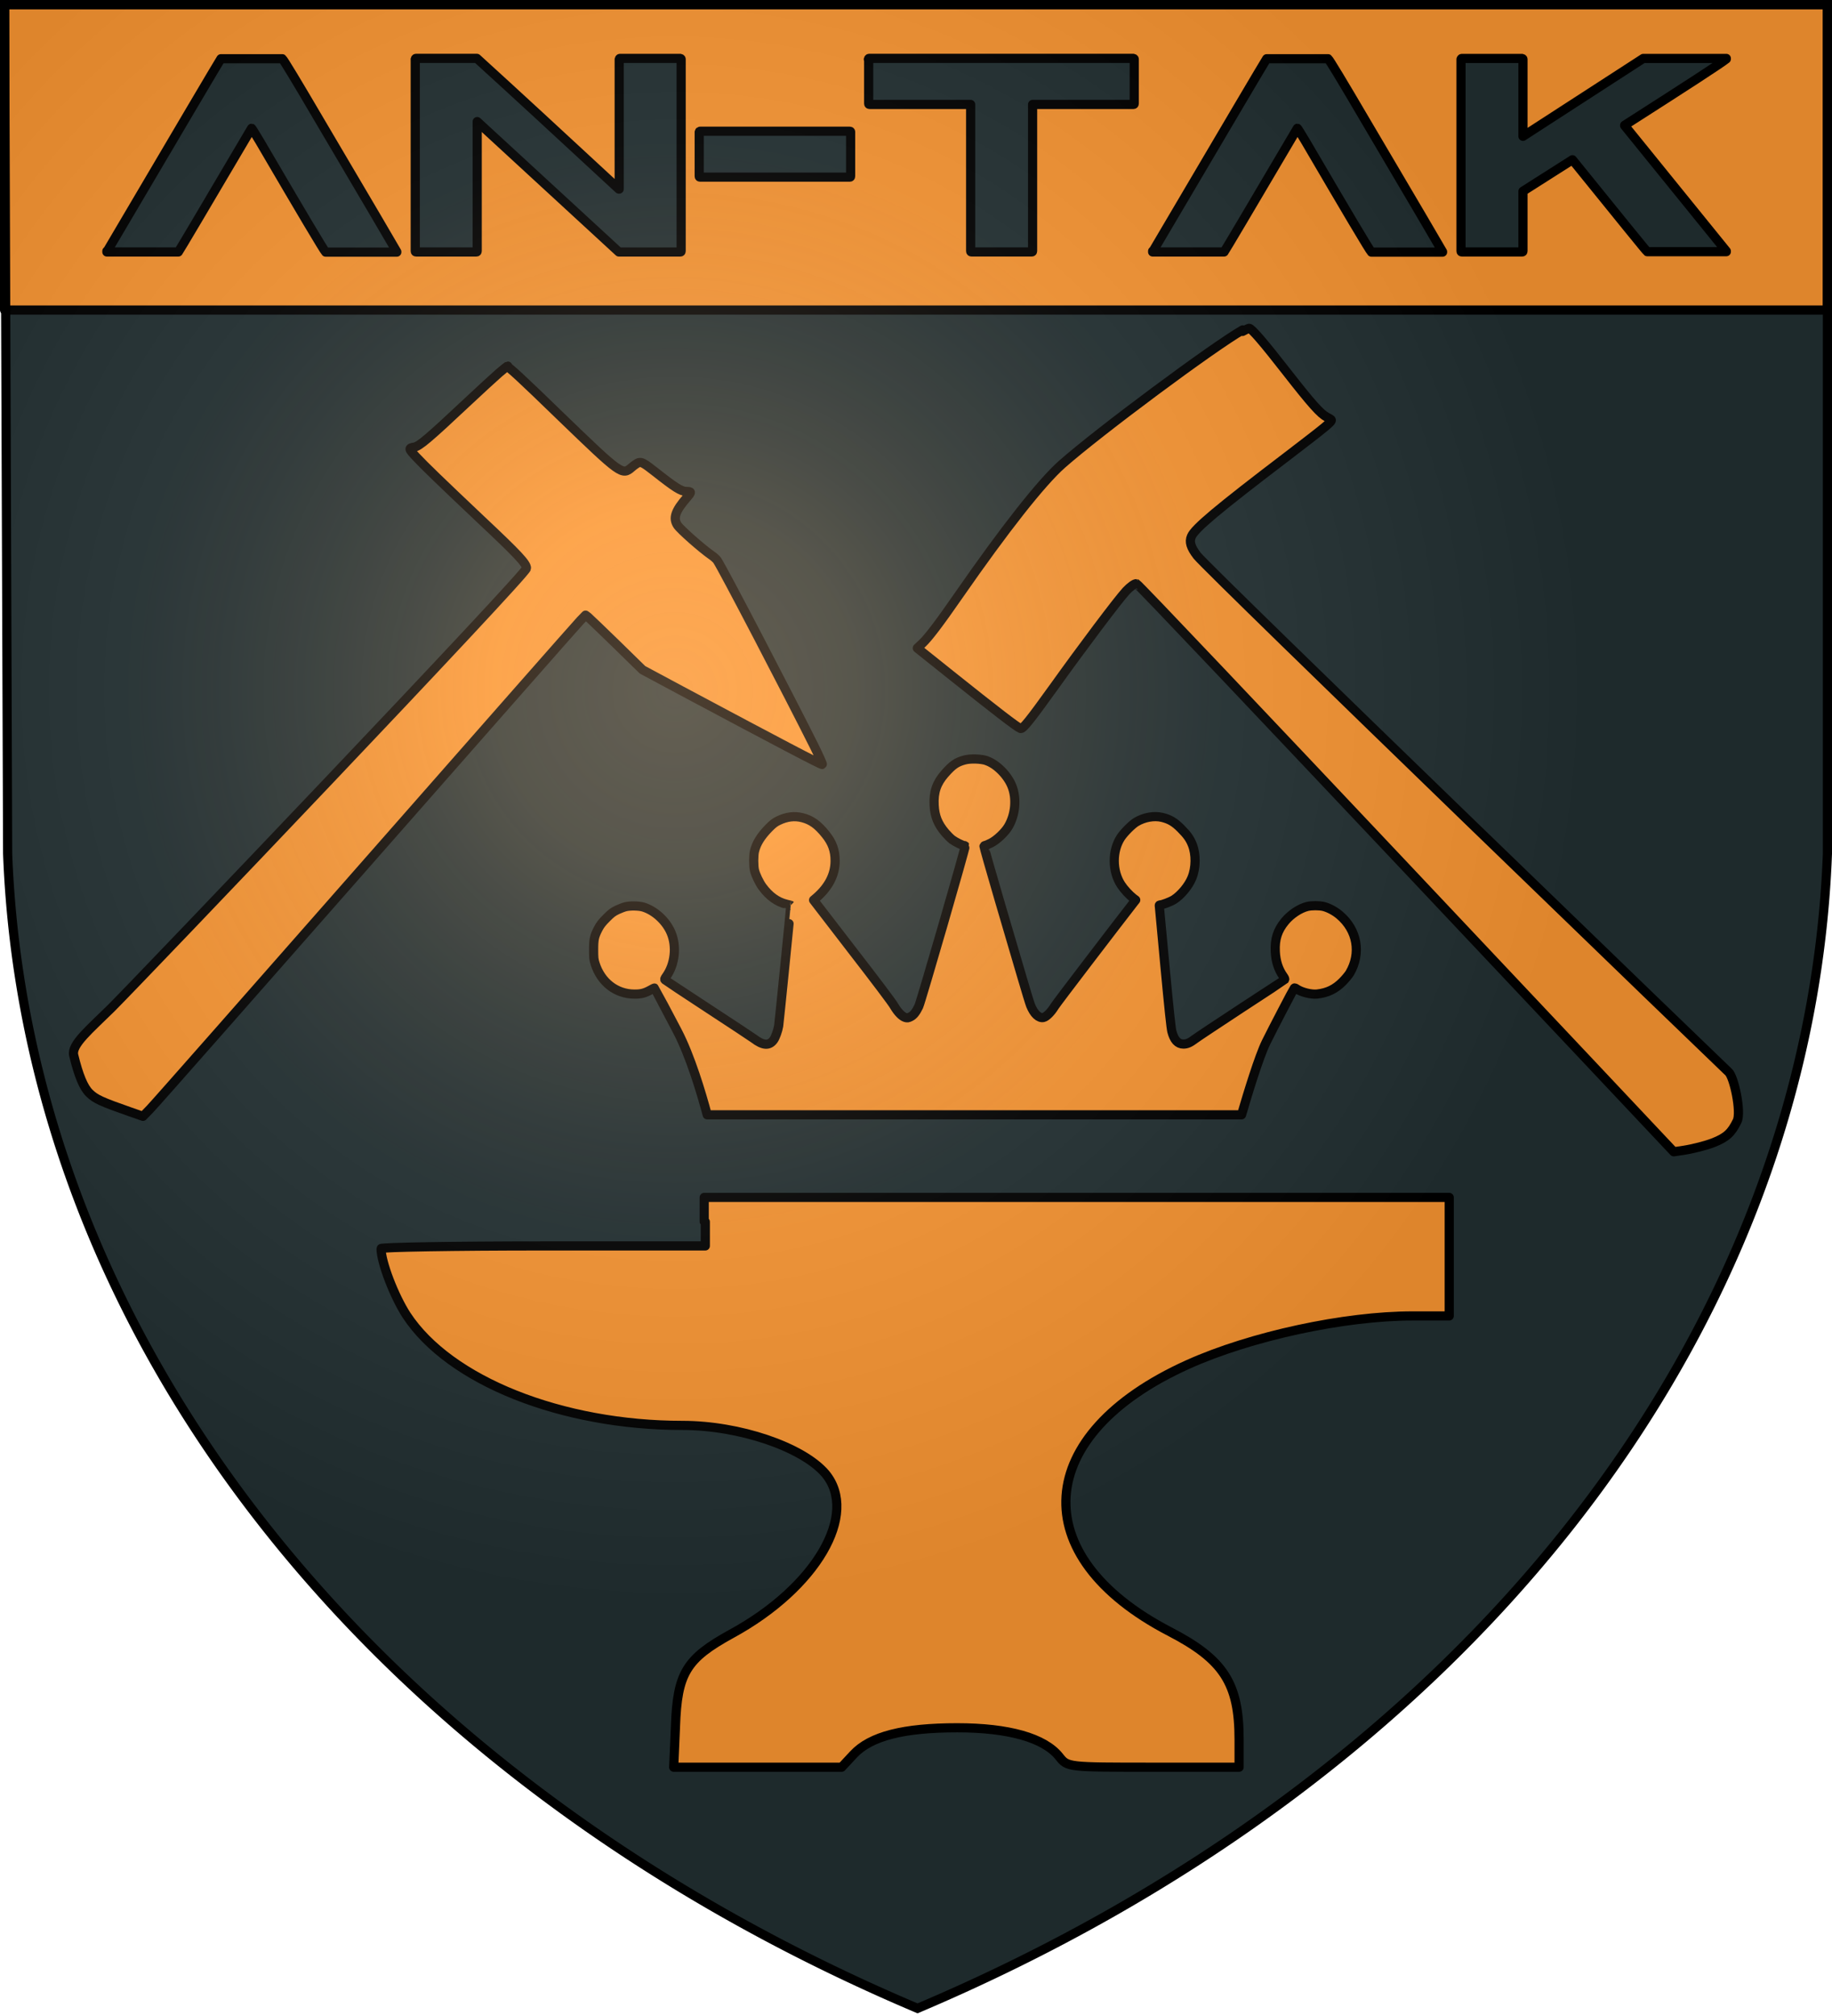
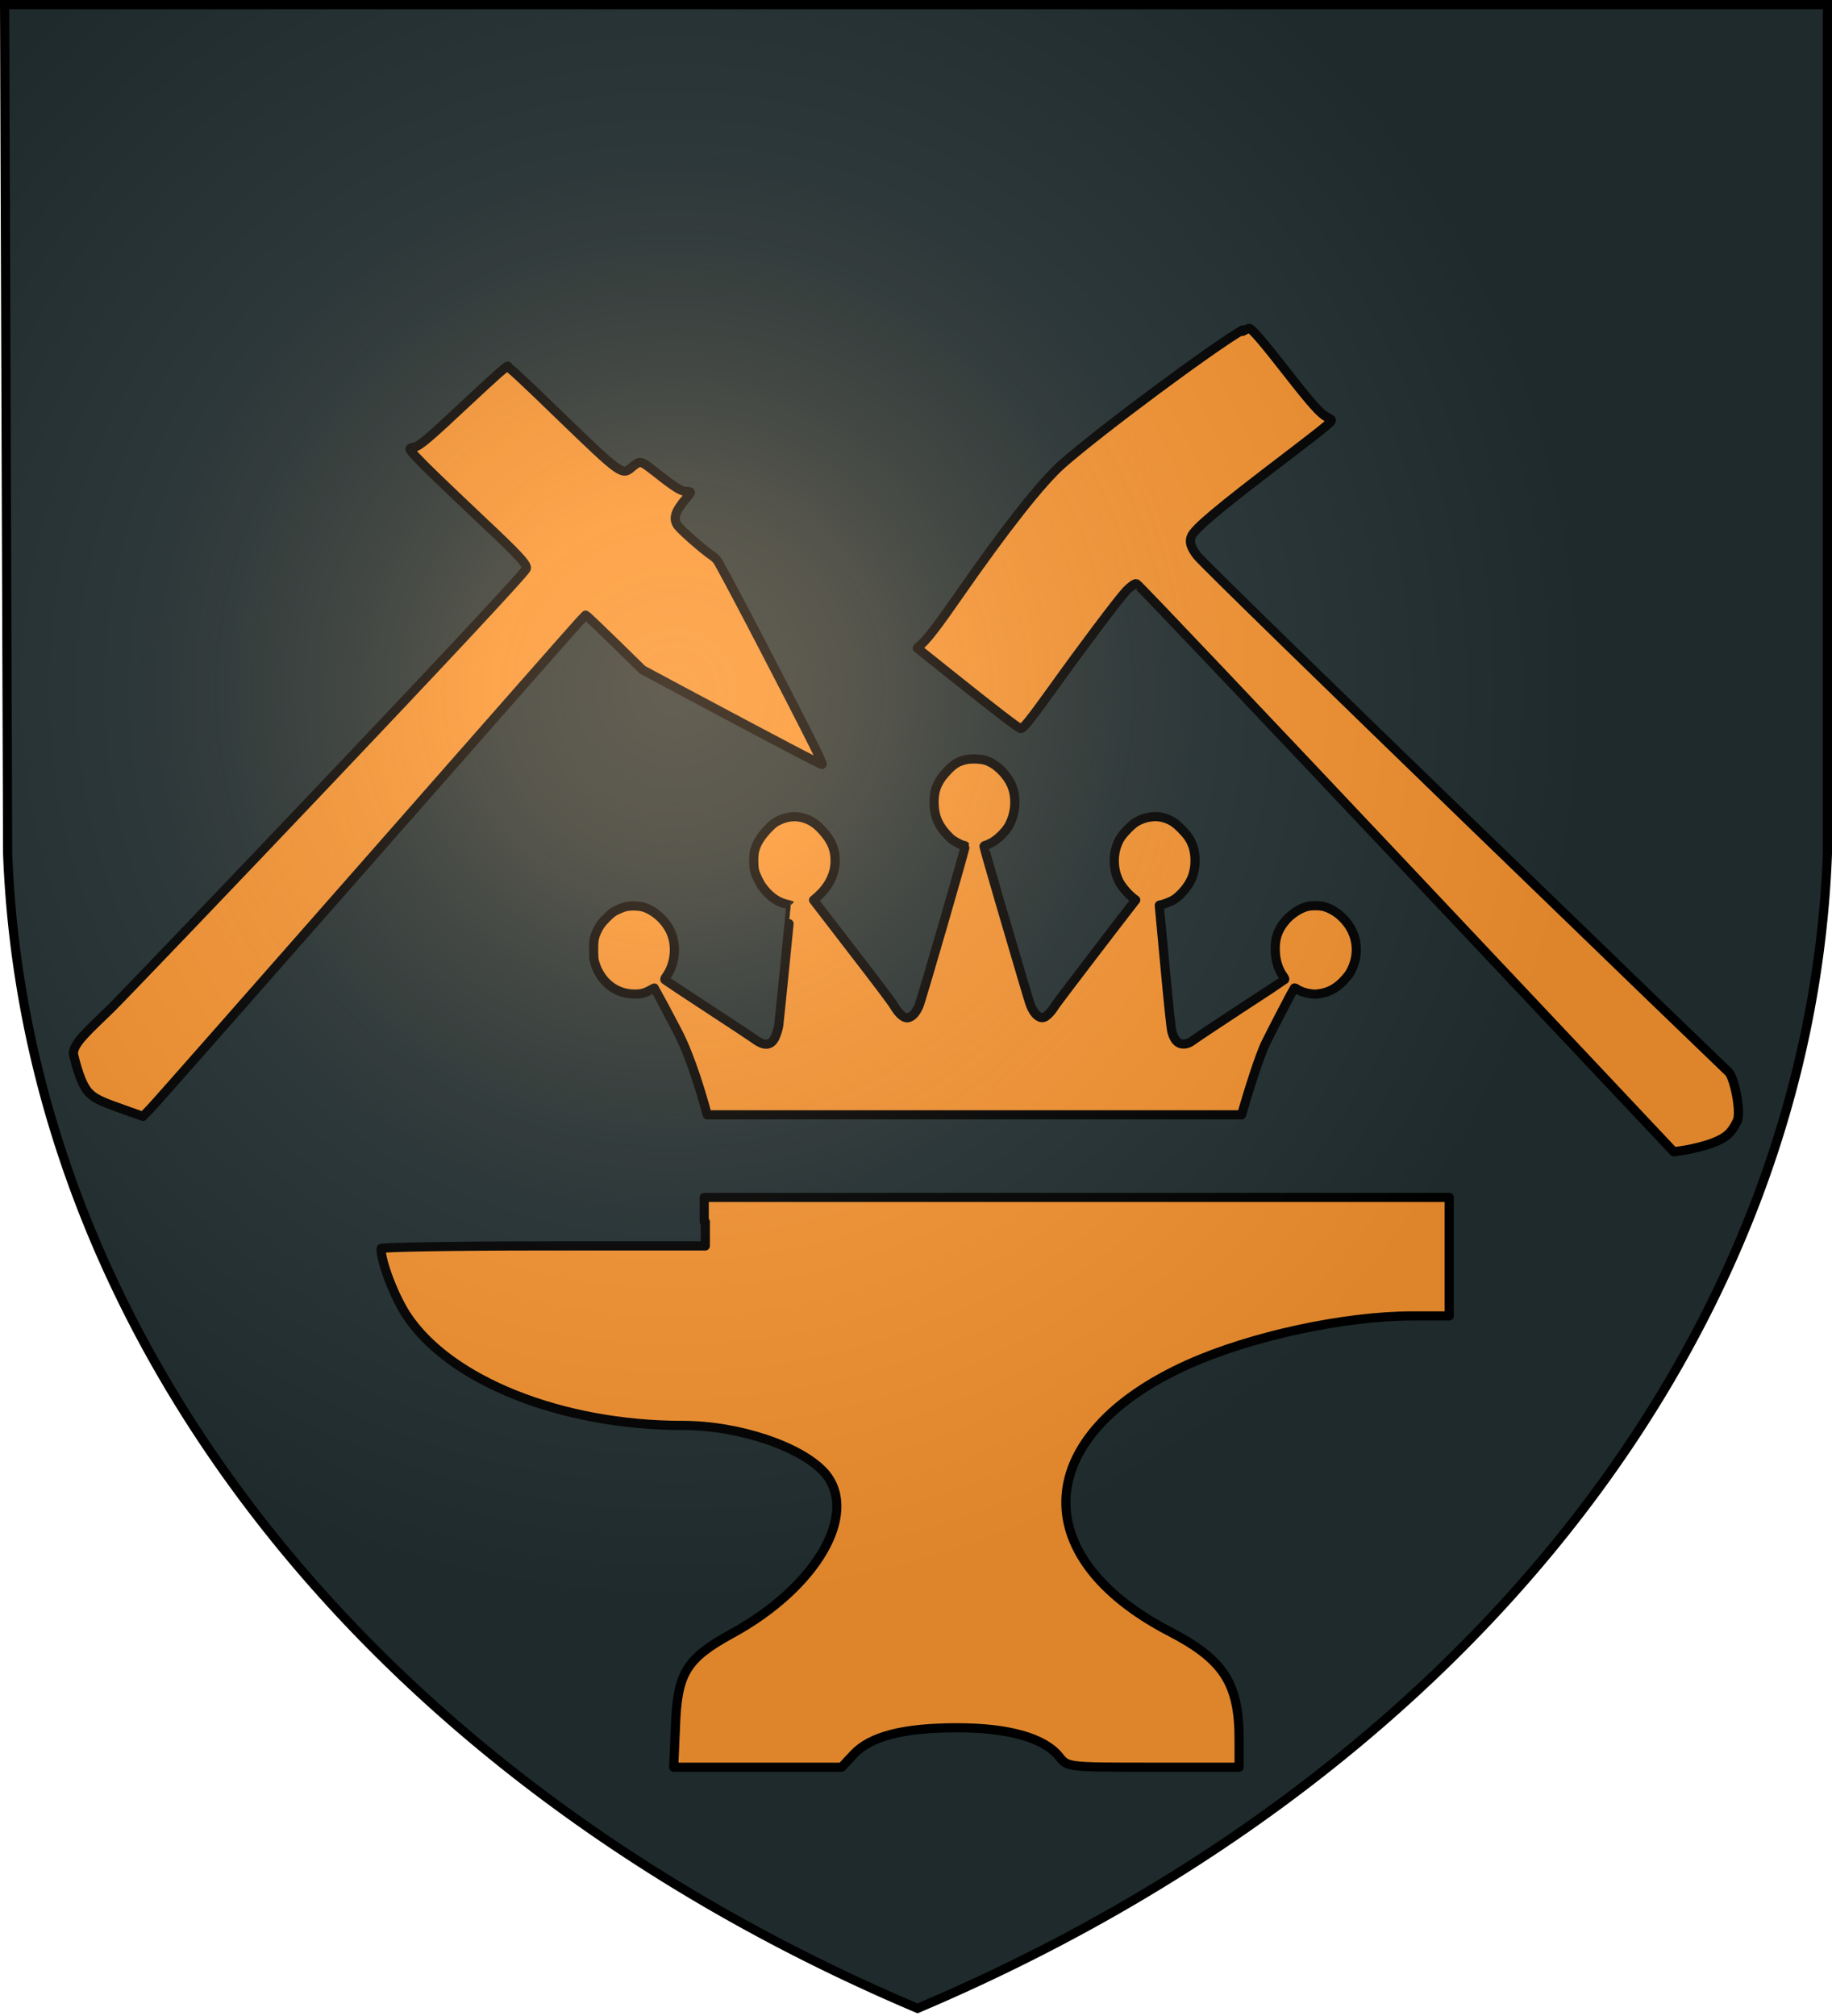
<svg xmlns="http://www.w3.org/2000/svg" width="600" height="660" stroke="#000" version="1.1">
  <title>GeoBrol - Blason de An-Tak - la forge du Roi, La tour sombre (fictif)</title>
  <defs>
    <radialGradient id="G" cx="221" cy="226" r="300" gradientUnits="userSpaceOnUse">
      <stop stop-color="#f7ca9d" stop-opacity=".31" offset="0" />
      <stop stop-color="#f7ca9d" stop-opacity=".25" offset=".2" />
      <stop stop-color="#666" stop-opacity=".13" offset=".6" />
      <stop stop-opacity=".13" offset="1" />
    </radialGradient>
  </defs>
  <path d="m1.5 1.5h597v278a570 445 0 0 1-298 378 570 445 0 0 1-298-378z" fill="#233032" />
  <g fill="#f93" stroke-linecap="round" stroke-linejoin="round" stroke-width="3px">
    <path d="m407 108c-9.8 5.59-47.2 33.4-59.2 44-6.73 5.95-18.8 21.3-33.6 42.6-6.68 9.64-10.1 14.1-12.1 16l-1.68 1.58 10.9 8.71c14.9 11.9 21.8 17.2 22.9 17.6 0.745 0.288 3.02-2.57 11.1-13.8 8.65-12.1 20.8-28.3 23.5-31.2 1.27-1.37 2.71-2.42 3.35-2.42 0.886 0 176 186 176 186 0.43-0.048 1.87-0.287 3.23-0.479 3.14-0.48 7.5-1.61 9.84-2.54 4.19-1.68 5.82-3.16 7.69-7.03 1.44-2.93-1.03-14.6-2.85-16.1-0.862-0.719-169-163-174-169-2.11-2.76-2.64-4.53-1.89-6.28 1.08-2.61 8.53-8.87 31.3-26.2 13.2-10.1 14.8-11.4 14.5-12-0.07-0.145-0.717-0.528-1.39-0.863-2.13-1.1-4.98-4.27-13.2-14.8-7.4-9.5-11.5-14.3-12.3-14.3-0.191 0-1.17 0.48-2.16 1.03z" />
    <path d="m231 400v7.89h-53.1c-29.1 0-53.1 0.43-53.1 0.86 0 4.45 4.3 15.6 8.32 21.8 14.1 21.5 50.8 36.1 90.4 36.1 18.6 0 39.3 7.03 46.8 15.8 11 13.2-3.01 37.3-30.7 52.4-14.9 8.18-17.8 12.9-18.4 30.4l-0.573 13.3h27.5 27.5l3.87-4.16c5.59-6.02 16.4-8.75 34-8.75 16.8 0 28.5 3.3 33.4 9.47 2.72 3.44 2.72 3.44 30.8 3.44h28.1v-9.04c0-18.4-5.02-26.2-22.8-35.4-47.5-24.7-44.8-64.5 6.02-87.4 20.7-9.32 51.4-15.9 73.6-15.9h12v-19.4-19.4h-122-122v7.89z" />
    <path d="m166 120c0.574 0 4.6 3.69 17.9 16.6 19.5 18.8 19.9 19.1 23 16.4 0.767-0.67 1.77-1.36 2.2-1.51 1.01-0.335 1.82 0.122 5.51 3.02 6.47 5.11 8.43 6.33 10.1 6.38 1.82 0.024 1.82 0.192 0.286 1.97-3.81 4.34-4.65 6.79-3.11 9.09 1.01 1.51 8.02 7.67 11.2 9.88 0.719 0.479 1.56 1.25 1.82 1.65 1.96 2.93 23.6 44.5 31.6 60.5 1.7 3.43 2.97 6.26 2.82 6.31-0.383 0.144-14.2-7.12-46.2-24.2l-12.7-6.81-8.58-8.39c-4.72-4.6-8.91-8.61-9.32-8.95l-0.745-0.552-1.68 1.73c-2.95 3.09-138 157-141 160l-2.28 2.35-4.07-1.42c-9.51-3.33-11.5-4.22-13.5-6.21-1.89-1.85-3.52-5.78-5.12-12.4-0.815-3.46 5.27-8.47 12.3-15.4 10.1-10.1 136-142 136-144 0-1.54-2.7-4.44-15-16-13-12.3-18.4-17.5-21.2-20.5-2.47-2.66-2.49-2.83-0.551-3.16 1.63-0.264 4.69-2.83 16.9-14.3 4.48-4.2 9.34-8.66 10.8-9.93 1.46-1.27 2.78-2.3 2.92-2.3z" />
    <path d="m323 249c3.3 1.06 7 4.75 8.44 8.43 1.57 3.97 1.12 9.21-1.15 13.1-1.12 1.94-3.79 4.48-5.75 5.46-0.879 0.451-1.74 0.803-1.88 0.803-0.157 0-0.332 0.116-0.391 0.254-0.04 0.138 2.21 8.08 5 17.6 2.82 9.58 6.18 21 7.47 25.4 1.29 4.4 2.54 8.51 2.78 9.09 1.13 2.8 2.72 4.28 4.22 3.97 0.921-0.177 2.52-1.78 3.62-3.6 0.724-1.21 20.4-26.9 26-34.1l0.605-0.763-0.783-0.586c-1.35-1.06-3.07-2.91-4.03-4.4-2.93-4.48-2.95-11.1-0.078-15.5 1.09-1.64 3.67-4.22 5.04-5.05 2.6-1.56 5.81-2.13 8.45-1.52 2.48 0.586 4.07 1.52 6.16 3.62 2.07 2.07 3.01 3.38 3.77 5.3 1.27 3.19 1.21 7.63-0.136 10.9-1.04 2.58-3.54 5.61-5.85 7.1-1.06 0.682-3.81 1.74-4.56 1.74-0.138 0-0.273 0.079-0.273 0.177 0 0.096 0.84 9.05 1.86 19.9 1.31 14 1.98 20.2 2.25 21.3 0.724 2.83 1.96 4.18 3.79 4.18 1.23 0 2.17-0.431 3.91-1.74 0.744-0.567 7.57-5.08 15.2-10.1 7.59-4.94 13.9-9.09 14-9.21 0.195-0.175 0.096-0.431-0.392-1.14-1.6-2.25-2.48-4.94-2.62-8.13-0.195-4.03 0.744-6.92 3.17-9.86 1.9-2.31 4.85-4.26 7.33-4.87 1.37-0.332 3.89-0.332 5.28 0 1.64 0.392 3.71 1.49 5.22 2.76 5.89 4.94 7.21 12.6 3.36 19.1-0.371 0.606-1.41 1.86-2.32 2.78-2.43 2.44-4.93 3.64-8.33 4.03-1.99 0.217-5.2-0.606-6.77-1.7-0.313-0.237-0.645-0.352-0.721-0.256-0.257 0.295-7.2 13.6-9.21 17.7-2.32 4.7-5.98 16.7-8.06 23.8h-175c-1.92-7.15-5.51-19.2-9.79-27.4-2.11-4.05-7.39-14-7.49-14.1-0.039-0.039-0.625 0.254-1.31 0.645-1.9 1.04-3.11 1.35-5.24 1.33-6 0-11-3.89-12.9-10-0.411-1.27-0.47-1.86-0.47-4.5 0-3.46 0.195-4.38 1.52-6.94 0.625-1.19 1.23-2 2.68-3.44 1.56-1.58 2.13-2 3.52-2.68 0.918-0.431 2.15-0.899 2.74-1.04 1.52-0.369 4.34-0.313 5.77 0.099 3.79 1.14 7.53 4.56 9.15 8.45 1.88 4.46 1.23 10.3-1.54 14.2-0.587 0.82-0.646 1.04-0.431 1.23 0.137 0.138 6.42 4.28 13.9 9.19 7.53 4.91 14.3 9.4 15.1 9.97 3.07 2.34 5.09 2.48 6.55 0.448 0.586-0.8 1.41-3.11 1.64-4.56 0.177-1.09 4.03-39.5 3.97-39.5-0.02-0.019-0.645-0.177-1.41-0.352-3.01-0.724-5.63-2.6-7.9-5.69-0.997-1.35-2.21-3.89-2.58-5.4-0.333-1.39-0.333-4.87 0-6.26 0.645-2.62 2.07-4.91 4.73-7.63 1.29-1.31 1.98-1.84 3.11-2.38 2.72-1.31 5.26-1.62 7.86-0.958 2.95 0.761 5.02 2.25 7.6 5.46 2.19 2.72 3.11 5.28 3.11 8.64 0 4.5-2.07 8.56-6.16 12.1l-0.899 0.761 12.7 16.5c7.02 9.07 13.2 17.2 13.7 18.2 1.2 2.01 2.54 3.4 3.62 3.73 0.705 0.195 0.882 0.177 1.68-0.195 1.04-0.509 1.82-1.49 2.76-3.44 0.704-1.48 15.4-52.2 15.2-52.5-0.059-0.096-0.254-0.175-0.429-0.175-0.51 0-2.74-1.12-3.82-1.9-0.527-0.392-1.56-1.43-2.3-2.29-2.41-2.84-3.44-5.42-3.62-9.01-0.217-4.24 0.781-7.2 3.5-10.3 2.52-2.85 3.79-3.76 6.47-4.48 1.88-0.51 5.3-0.412 7.18 0.194z" />
-     <path d="m1.5 1.5h597v100h-597zm33.5 80.7v0.295h23.4c0.433-0.591 8.43-14.1 24-40.5 0.079 0 0.965 1.42 2.66 4.25 13.8 23.6 21 35.7 21.6 36.3h23.3v-0.118c-0.67-1.22-9-15.4-25-42.5-7.92-13.5-12.1-20.4-12.5-20.7h-20.1c-0.906 1.38-13.3 22.4-37.3 63.1zm101-62.8v62.8c0 0.197 0.099 0.295 0.296 0.295h19.7c0.197 0 0.295-0.098 0.295-0.295v-42.4l46.4 42.7h20.1c0.197 0 0.295-0.098 0.295-0.295v-62.8c0-0.158-0.098-0.257-0.295-0.296h-19.7c-0.157 0-0.256 0.099-0.295 0.296v42.5h-0.118c-18.9-17.5-34.4-31.8-46.5-42.8h-19.9c-0.158 0-0.257 0.099-0.296 0.296zm93 23.8v14.5c0 0.197 0.099 0.295 0.296 0.295h49c0.197 0 0.295-0.098 0.295-0.295v-14.5c0-0.158-0.098-0.237-0.295-0.237h-49c-0.157 0-0.256 0.079-0.296 0.237zm55.5-23.8v14.5c0 0.197 0.099 0.295 0.296 0.295h33.1v48c0 0.197 0.098 0.295 0.295 0.295h19.7c0.197 0 0.295-0.098 0.295-0.295v-48h33c0.197 0 0.295-0.098 0.295-0.295v-14.5c0-0.158-0.098-0.257-0.295-0.296h-86.5c-0.157 0-0.256 0.099-0.296 0.296zm93 62.8v0.295h23.4c0.433-0.591 8.43-14.1 24-40.5 0.079 0 0.965 1.42 2.66 4.25 13.8 23.6 21 35.7 21.6 36.3h23.3v-0.118c-0.669-1.22-9-15.4-25-42.5-7.92-13.5-12.1-20.4-12.5-20.7h-20.1c-0.906 1.38-13.3 22.4-37.3 63.1zm101-62.8v62.8c0 0.197 0.098 0.295 0.295 0.295h19.7c0.197 0 0.296-0.098 0.296-0.295v-19.6l16.2-10.3c16.1 19.9 24.2 29.9 24.5 30.1h25.9v-0.177l-33.3-41.1v-0.118c20.5-13.1 31.6-20.3 33.3-21.7v-0.178h-27.2l-39.4 25.5v-25.2c0-0.158-0.099-0.257-0.296-0.296h-19.7c-0.157 0-0.256 0.099-0.295 0.296z" />
  </g>
  <path d="m1.5 1.5h597v278a570 445 0 0 1-298 378 570 445 0 0 1-298-378z" fill="url(#G)" stroke-width="3" />
</svg>